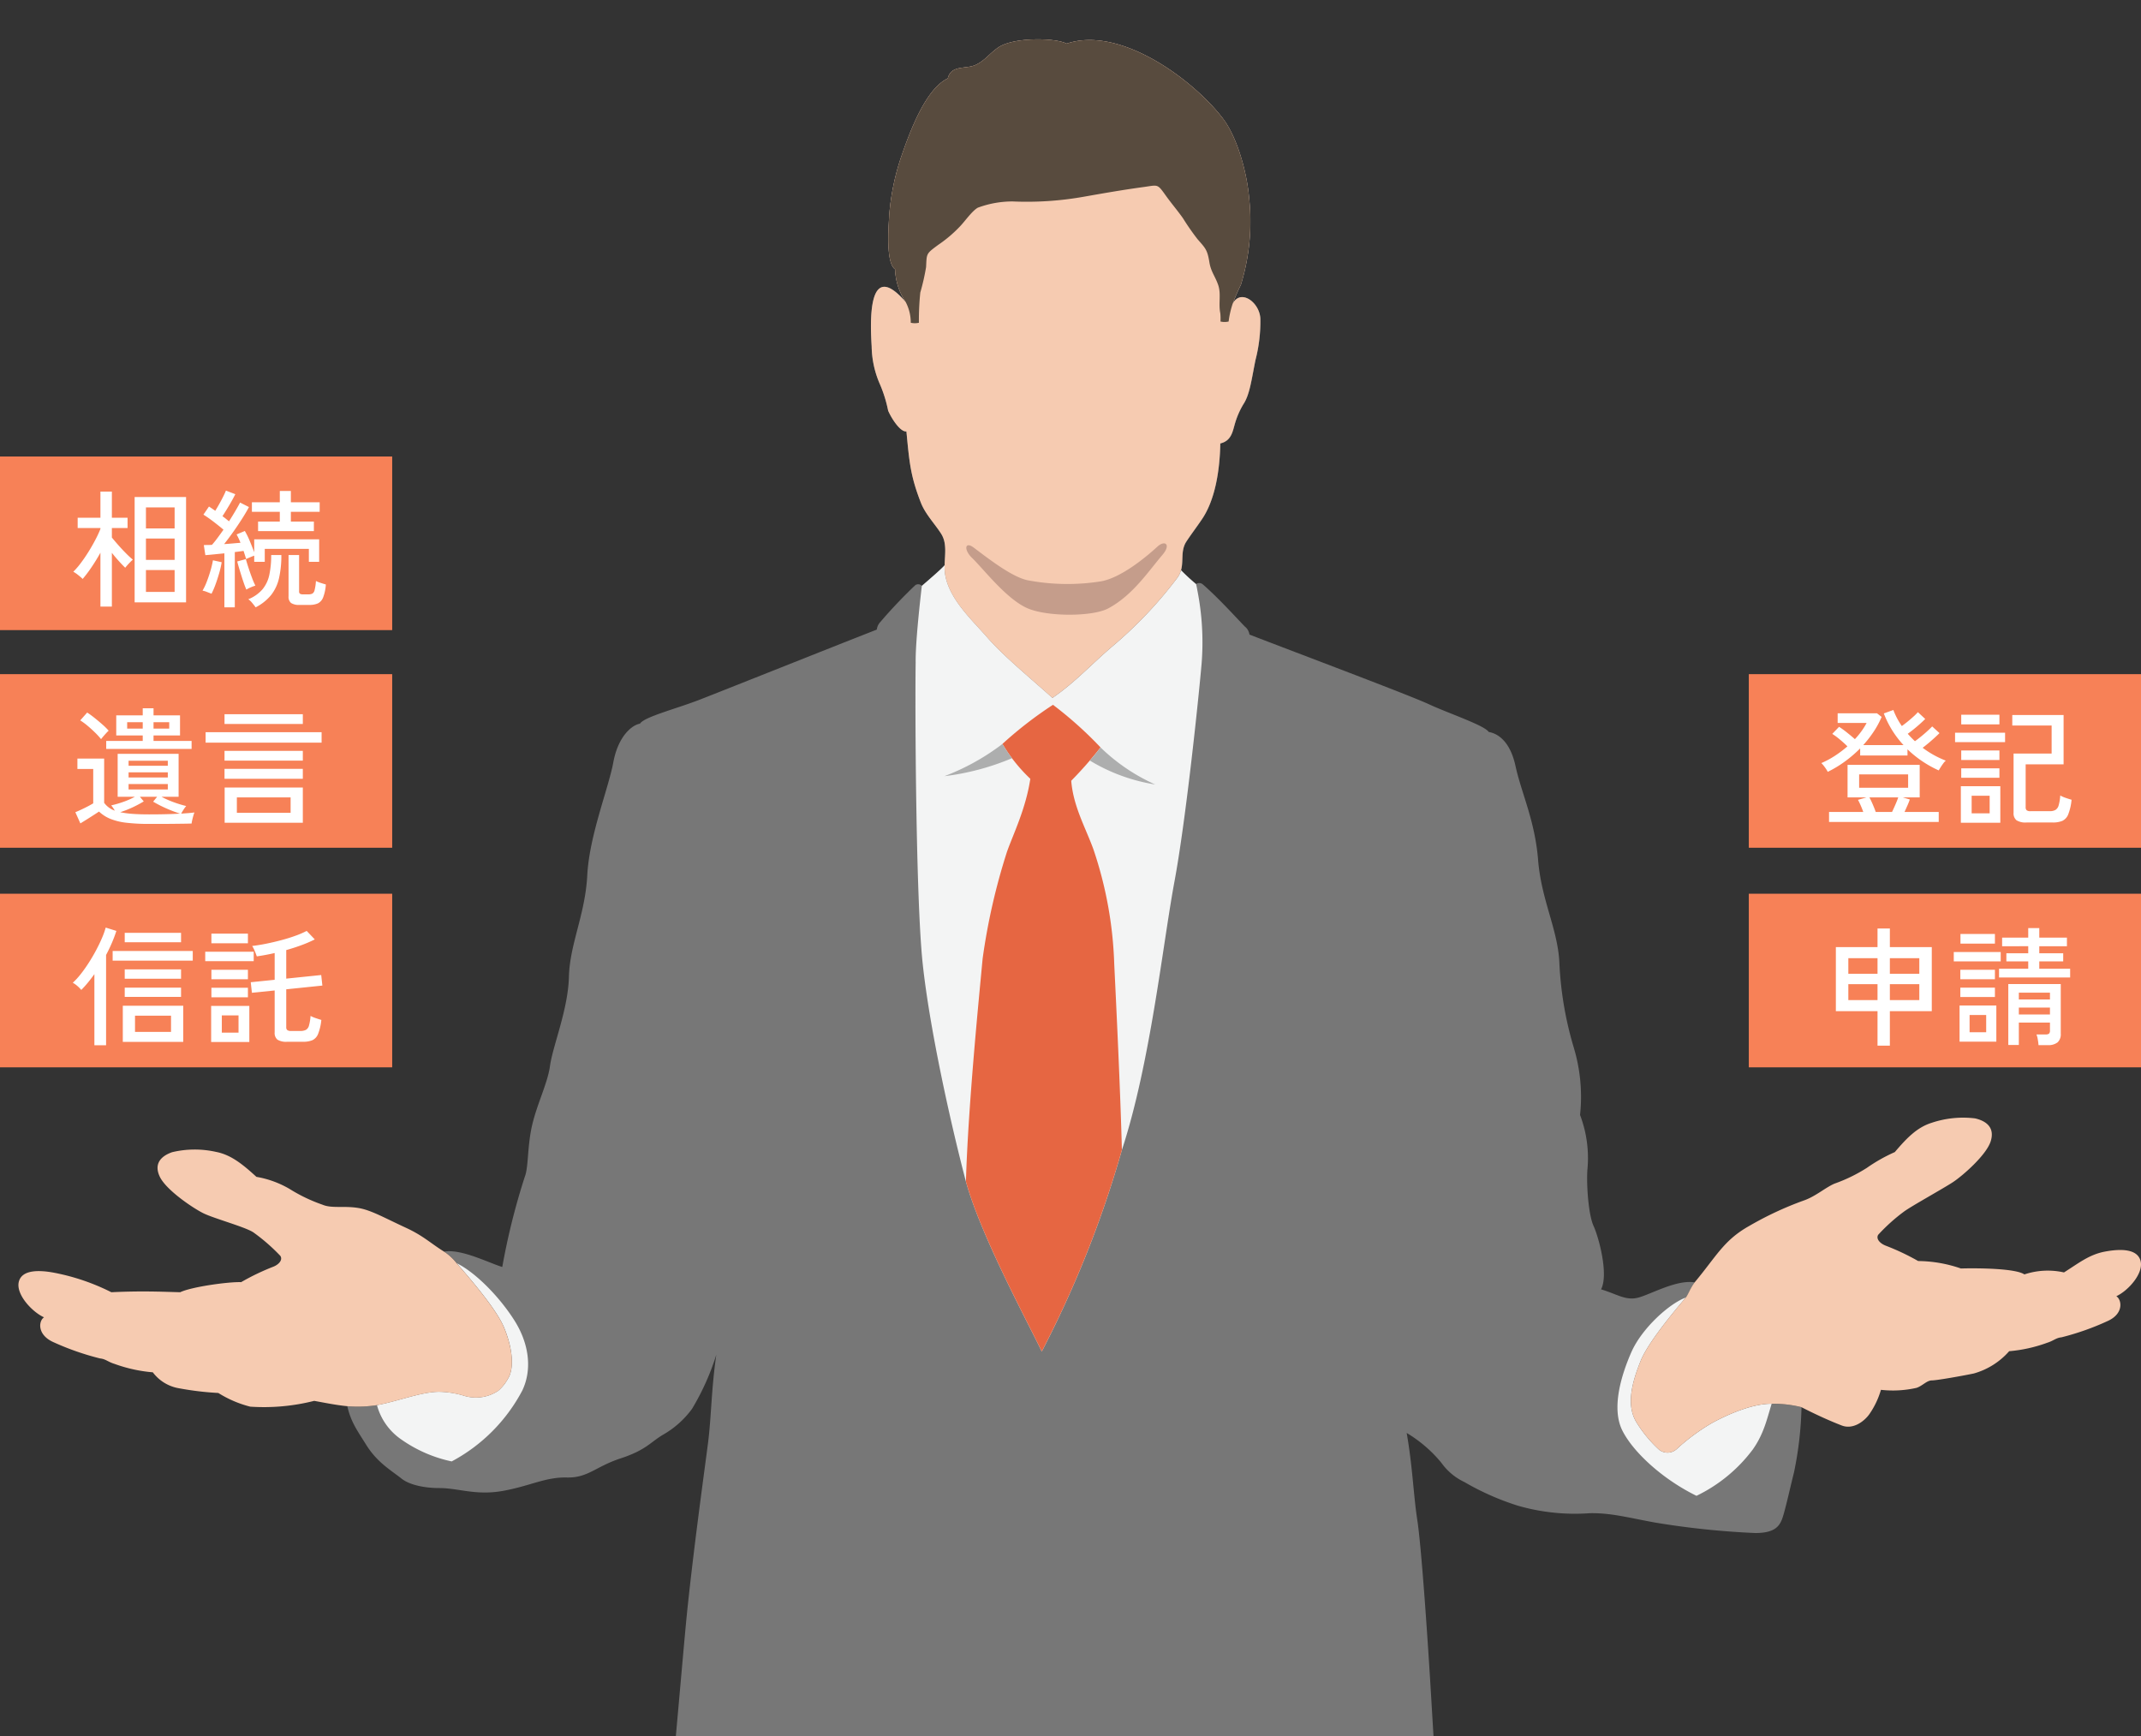
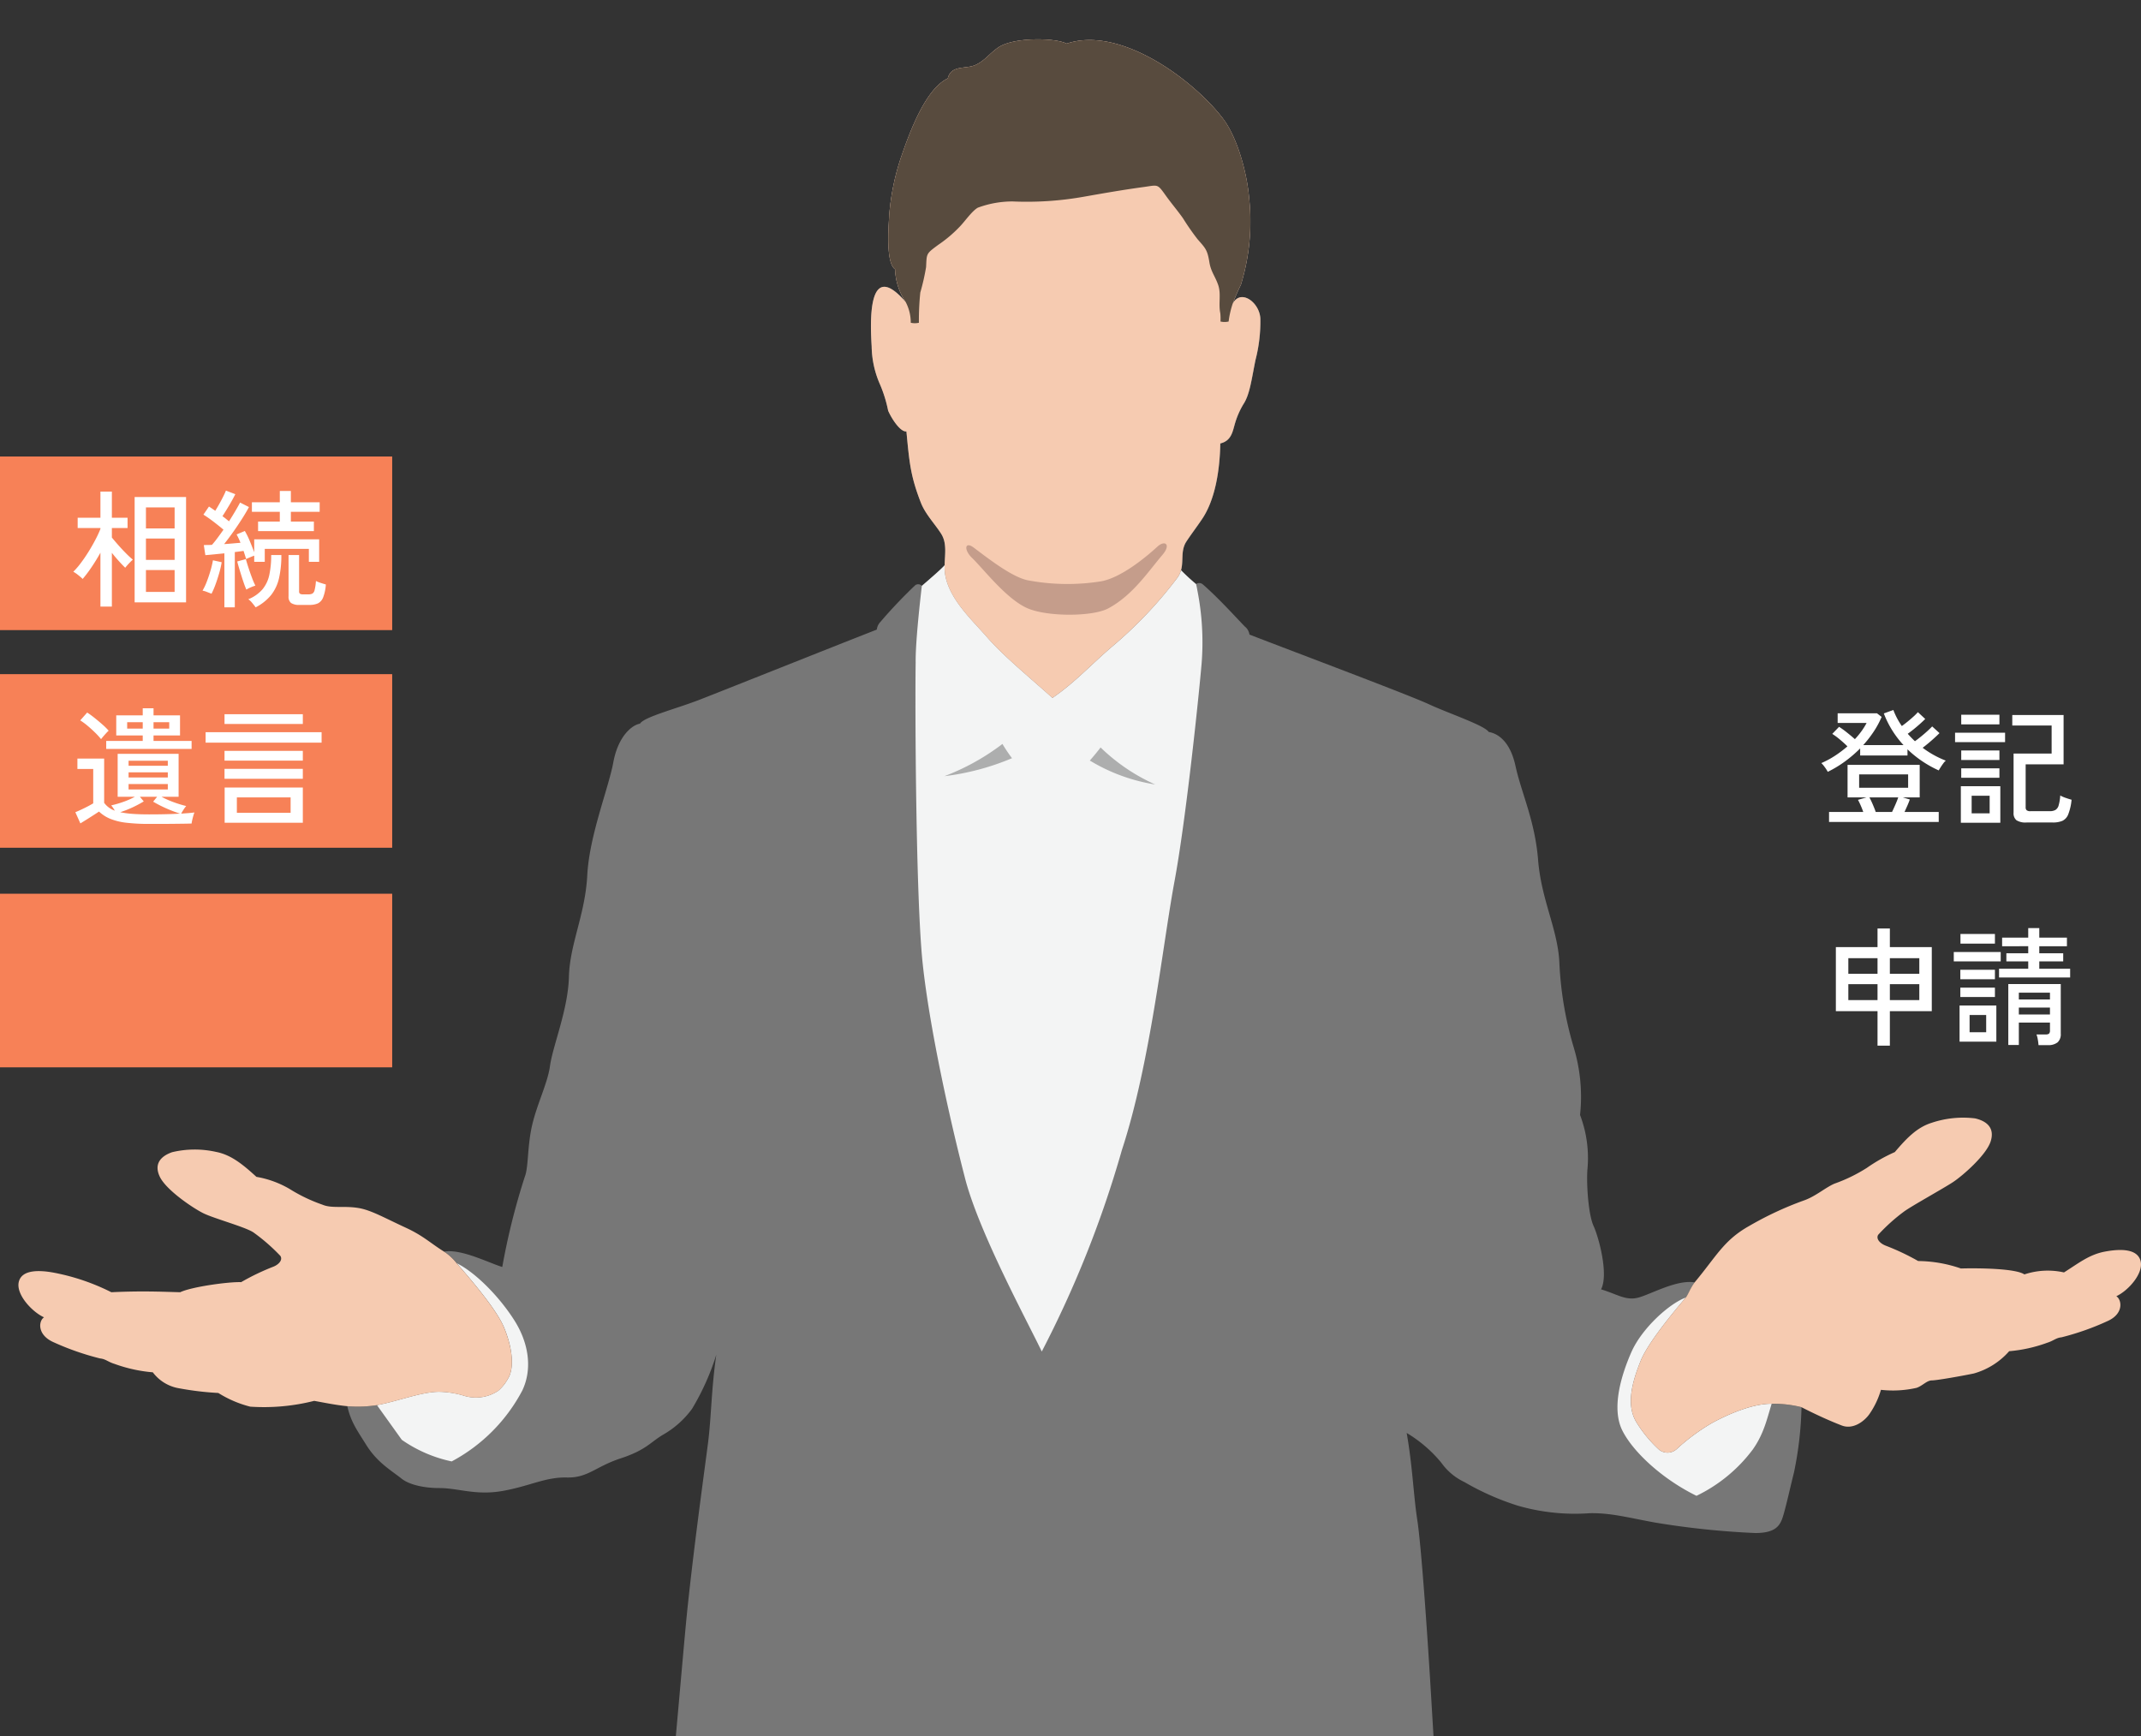
<svg xmlns="http://www.w3.org/2000/svg" width="333" height="270" viewBox="0 0 333 270">
  <rect x="0" y="0" width="333" height="270" fill="#333333" stroke="none" />
  <defs>
    <clipPath id="clip-path">
      <rect id="長方形_161" data-name="長方形 161" width="333" height="270" transform="translate(1227 684)" fill="#fff" stroke="#707070" stroke-width="1" />
    </clipPath>
    <clipPath id="clip-path-2">
      <rect id="長方形_160" data-name="長方形 160" width="330.134" height="586.764" fill="none" />
    </clipPath>
  </defs>
  <g id="グループ_79" data-name="グループ 79" transform="translate(-1227 -684)">
    <rect id="長方形_163" data-name="長方形 163" width="61" height="27" transform="translate(1227 788.848)" fill="#f78157" />
-     <rect id="長方形_166" data-name="長方形 166" width="61" height="27" transform="translate(1499 788.848)" fill="#f78157" />
    <rect id="長方形_164" data-name="長方形 164" width="61" height="27" transform="translate(1227 823)" fill="#f78157" />
-     <rect id="長方形_165" data-name="長方形 165" width="61" height="27" transform="translate(1499 823)" fill="#f78157" />
    <path id="パス_178" data-name="パス 178" d="M12.18,1.14A29.341,29.341,0,0,1,8.66.96,9.658,9.658,0,0,1,6.18.36,5.735,5.735,0,0,1,4.4-.78q-.36.24-.89.58T2.44.48q-.54.34-.94.58L.72-.68q.64-.26,1.43-.65T3.5-2.06V-7.4H1.04V-9.02H5.2v6.88A3.46,3.46,0,0,0,6.86-.92a6.233,6.233,0,0,0-.56-.82,16.294,16.294,0,0,0,1.89-.55,12.039,12.039,0,0,0,1.79-.79H7.3V-9.76h9.48v6.68H14.12A13.712,13.712,0,0,0,16-2.24a17.811,17.811,0,0,0,1.96.6,4.395,4.395,0,0,0-.41.56q-.23.36-.37.62.6-.04,1.11-.08t.95-.1a4.861,4.861,0,0,0-.16.48q-.1.34-.18.69a4.76,4.76,0,0,0-.1.55q-.5.02-1.29.03l-1.71.02q-.92.01-1.86.01ZM5.52-10.52v-1.24H11.2v-.86H7.08v-3.12H11.2v-1.1h1.68v1.1H17v3.12H12.88v.86H18.8v1.24ZM12.18-.34q2.88,0,4.82-.12a20.455,20.455,0,0,1-2.13-.81,18.978,18.978,0,0,1-2.05-1.05l.62-.76H10.76l.6.72a18.3,18.3,0,0,1-1.79.95A16.167,16.167,0,0,1,7.7-.68a14.294,14.294,0,0,0,1.94.26Q10.74-.34,12.18-.34ZM4.72-12.04a10.8,10.8,0,0,0-.93-1.02q-.57-.56-1.18-1.07a9.813,9.813,0,0,0-1.13-.83l1.08-1.22a13.885,13.885,0,0,1,1.14.83q.64.51,1.24,1.04a9.99,9.99,0,0,1,.96.95,4.645,4.645,0,0,0-.37.37q-.25.27-.48.54T4.72-12.04ZM9-4.22h6.1v-.84H9ZM9-6.08h6.1v-.8H9ZM9-7.9h6.1v-.78H9Zm3.88-5.78h2.44v-1H12.88Zm-4.1,0H11.2v-1H8.78ZM23.94.96V-4.52H36.1V.96ZM20.98-11.5v-1.62H39.02v1.62ZM25.84-.58H34.2v-2.4H25.84Zm-1.92-5.3V-7.42H36.1v1.54Zm0-2.82v-1.52H36.1V-8.7Zm0-5.7v-1.52H36.1v1.52Z" transform="translate(1238 811)" fill="#fff" />
    <path id="パス_175" data-name="パス 175" d="M1.48.84V-.72H6.8q-.18-.52-.41-1.04T5.98-2.6L7.3-2.98H4.36V-8.04H15.58v5.06H12.96l1.08.32q-.14.42-.37.94t-.45,1h5.32V.84Zm-.2-7.8a5.475,5.475,0,0,0-.46-.72,4.388,4.388,0,0,0-.54-.64A13.772,13.772,0,0,0,2.42-9.47a18.1,18.1,0,0,0,1.92-1.45q-.52-.52-1.18-1.07a10.468,10.468,0,0,0-1.18-.87l1.06-1.1a13.94,13.94,0,0,1,1.23.89q.69.55,1.23,1.03A12.686,12.686,0,0,0,6.54-13.3a10.123,10.123,0,0,0,.78-1.26H2.82v-1.5H8.94l.72.56a13.988,13.988,0,0,1-1.23,2.28,18.088,18.088,0,0,1-1.63,2.1h6.26A15.192,15.192,0,0,1,10-16.04l1.48-.54a11.576,11.576,0,0,0,1.32,2.5q.42-.3.9-.69t.92-.79a8.068,8.068,0,0,0,.68-.68l1.14,1.06q-.34.34-.82.77t-.99.84q-.51.41-.91.69.26.3.54.59t.58.57q.42-.3.95-.73t1-.86q.47-.43.73-.71l1.14,1.04q-.32.32-.78.74t-.95.83q-.49.41-.89.71a14.624,14.624,0,0,0,1.72,1.12,15.126,15.126,0,0,0,1.88.88,2.242,2.242,0,0,0-.4.44q-.22.3-.41.6t-.29.48a17.305,17.305,0,0,1-4.86-3.28v.96H6.32v-1.1A20.342,20.342,0,0,1,3.95-8.57,17.319,17.319,0,0,1,1.28-6.96ZM6.16-4.48h7.62V-6.56H6.16ZM8.74-.72h2.54q.24-.5.52-1.14t.44-1.12H7.76q.24.44.52,1.09T8.74-.72ZM32.2.92A2.634,2.634,0,0,1,30.63.57,1.394,1.394,0,0,1,30.18-.6V-9.8H36.1v-4.36H29.98V-15.8h7.98v7.68h-5.9v6.68a.611.611,0,0,0,.15.45.888.888,0,0,0,.61.15H35.8a1.782,1.782,0,0,0,.89-.19,1.2,1.2,0,0,0,.5-.71,7.056,7.056,0,0,0,.25-1.54,4.749,4.749,0,0,0,.84.37q.54.19.92.29a8.265,8.265,0,0,1-.52,2.28A1.846,1.846,0,0,1,37.76.67a3.825,3.825,0,0,1-1.5.25ZM21.98.96V-4.72h6.14V.96Zm-.9-12.54v-1.46h7.78v1.46Zm.96-2.76v-1.5h5.94v1.5Zm0,5.54v-1.48h5.94V-8.8Zm0,2.76V-7.5h5.94v1.46ZM23.66-.5h2.8V-3.24h-2.8Z" transform="translate(1510 811)" fill="#fff" />
-     <path id="パス_179" data-name="パス 179" d="M8.1.94V-4.68h9.4V.94Zm-4.42.52V-9.6q-.5.7-1.01,1.32T1.64-7.14a4.609,4.609,0,0,0-.6-.61,3.915,3.915,0,0,0-.72-.51A10.945,10.945,0,0,0,1.56-9.61q.64-.81,1.26-1.78t1.15-1.97q.53-1,.91-1.9a12.149,12.149,0,0,0,.56-1.58l1.66.52q-.28.88-.69,1.84t-.91,1.9V1.46ZM6.52-11.7v-1.5H18.98v1.5ZM10-.62h5.6V-3.14H10ZM8.4-8.88v-1.46h8.76v1.46Zm0-5.68v-1.46h8.76v1.46Zm0,8.5V-7.5h8.76v1.44ZM33.66.92A2.565,2.565,0,0,1,32.15.59a1.339,1.339,0,0,1-.43-1.13V-7.06l-3.54.36L28-8.34l3.72-.38v-4.16q-.7.16-1.4.29t-1.38.23q-.1-.32-.32-.84a4.543,4.543,0,0,0-.4-.78q1.04-.12,2.22-.36t2.34-.55q1.16-.31,2.18-.68a13.975,13.975,0,0,0,1.74-.75L37.96-15a19.231,19.231,0,0,1-2.01.87q-1.15.43-2.43.79V-8.9l5.44-.56.18,1.64-5.62.58v5.9a.555.555,0,0,0,.16.44.94.94,0,0,0,.6.14H35.7a1.894,1.894,0,0,0,.88-.17,1.089,1.089,0,0,0,.48-.68A7.263,7.263,0,0,0,37.3-3.1a4.929,4.929,0,0,0,.8.34q.52.18.88.28a7.969,7.969,0,0,1-.51,2.19,1.783,1.783,0,0,1-.89.97,3.687,3.687,0,0,1-1.44.24ZM21.84.96V-4.66h5.94V.96Zm-.92-12.58v-1.46h7.54v1.46Zm.96-2.78v-1.5h5.68v1.5Zm0,8.4V-7.48h5.68V-6Zm0-2.8v-1.48h5.68V-8.8ZM23.5-.5h2.6V-3.18H23.5Z" transform="translate(1238 845.104)" fill="#fff" />
    <path id="パス_176" data-name="パス 176" d="M9.02,1.52V-3.84H2.54V-13.8H9.02v-2.9h1.92v2.9h6.52v9.96H10.94V1.52Zm1.92-7.08h4.58V-8.04H10.94Zm-6.46,0H9.02V-8.04H4.48Zm6.46-4.1h4.58v-2.42H10.94Zm-6.46,0H9.02v-2.42H4.48ZM34.06,1.44a7.977,7.977,0,0,0-.11-.86,3.744,3.744,0,0,0-.21-.8h1.42a.816.816,0,0,0,.54-.13.7.7,0,0,0,.14-.51v-1.2H31V1.42H29.36V-8.06h8.16V-.34a1.706,1.706,0,0,1-.49,1.35,2.315,2.315,0,0,1-1.55.43ZM27.92-9.08v-1.36h4.54v-1.14h-3.4v-1.26h3.4v-1.1H28.4v-1.34h4.06v-1.48h1.72v1.48h4.3v1.34h-4.3v1.1H37.9v1.26H34.18v1.14h4.8v1.36ZM21.78.9V-4.72H27.5V.9Zm-.9-12.48v-1.46h7.3v1.46Zm1.04-2.76v-1.5h5.36v1.5ZM21.9-8.8v-1.48h5.38V-8.8Zm0,2.76V-7.5h5.38v1.46ZM23.34-.56h2.58V-3.24H23.34ZM31-3.32h4.84V-4.4H31Zm0-2.34h4.84V-6.72H31Z" transform="translate(1510 845.104)" fill="#fff" />
    <g id="マスクグループ_1" data-name="マスクグループ 1" clip-path="url(#clip-path)">
      <g id="グループ_76" data-name="グループ 76" transform="translate(1191.805 684)">
        <g id="グループ_75" data-name="グループ 75" transform="translate(38.061 6.118)" clip-path="url(#clip-path-2)">
          <path id="パス_144" data-name="パス 144" d="M28.191,212.422a19.493,19.493,0,0,1-4.617.161c.575,2.463,1.491,3.691,2.938,6.006,1.734,2.775,3.832,3.929,5.544,5.292.924.733,2.951,1.436,5.873,1.436s5.646,1.2,9.866.438,6.6-2.159,9.911-2.081,4.418-1.671,8.4-2.979,4.637-2.541,6.622-3.7a14.41,14.41,0,0,0,4.467-4,38.637,38.637,0,0,0,3.777-8.423c-.77,5.236-.783,9.707-1.269,13.561s-2.567,18.692-3.534,29.118c-1.13,12.259-4.3,49.669-5.665,57.524-.59,3.419-.644,13.669-.816,15.279s-1.206,3.6,3.346,3.916c.089,6.372.174,21.328.525,32.11s-.974,33.31-.013,42.483.542,23.628-.508,32.355-1.081,38.97-.881,52.323c.15,10.888.922,21.363-.2,29.788-.877,6.663-.768,16.2-.119,20.128.783,4.73,1.61,7.42,1.684,9.66s.325,5.029,1,5.546a8.993,8.993,0,0,0,3.925,1.148c-2.9,2.137-10.632,5.648-13.867,8.9S52.4,567.215,48.532,569.053s-7.492,6.212-7.794,8.839c-1.794.647-1.883,3.788-.167,5.166a15.916,15.916,0,0,0,4.7,2.25c5.93,1.79,17.507,1.857,24.453.6A48.183,48.183,0,0,0,86.5,578.9c1.313-.92,3.528,2.17,5.114,1.853,0,0,10.554-1.655,13.151-2.712,2.9-1.18,4.266-2.636,4.35-4.255.091-1.864.26-5.058-.61-6.086a17.717,17.717,0,0,0,2.374-9.258,21.036,21.036,0,0,0-1.818-9.469c2.63-1.044,3.163-2.929,3.513-5.136.378-2.359.015-13.73,1.354-20.617s2.771-18.56.937-27.041-.462-15.987,1.12-22.188,1.855-23.246,2.486-31.051.206-15,2.183-29.465,2.938-25.917,5.294-42.44,3.814-30.847,6.331-41.594c1.9,7.284,6.093,34.689,6.509,41.737a217.48,217.48,0,0,0,3.838,29.992c1.71,9.33,1.805,22.572,2.638,33.5s2.217,38.8,1.423,46.31,2.866,27.228,3.608,32.233,2.454,17.51,2.517,21.378a34.14,34.14,0,0,1-1.3,9.861c-.933,3.758-.208,6.678,1.955,7.193-1.4,2.467-2.341,11.068-.523,15.21-.577,1.2-.362,3.168-.3,4.17.178,3.129,2.024,4.066,3.344,4.439,3.78,1.068,10.193,2.391,14.793,3.155,1.3-2.174,2.968-2.825,4.337-1.968,5.29,3.335,14.5,5.791,20.628,6.663,6.509.931,18.846,1.376,25.065.525,6.366-.872,7.722-1.595,7.722-5.032a3.044,3.044,0,0,0-1.475-2.664c-.6-4.619-5.034-7.169-8.675-8.937-4.394-2.131-10.619-4.543-13.734-6.7-3.387-2.345-11.428-7.316-15.294-9.772,1.842-.579,2.641-.571,2.836-2.387s.48-12.864.165-18.553-.816-33.537-1.254-40.359-.974-12.977-1.059-18.781-.751-17.659-.521-24.832.3-21.847.163-31.407-.944-30.728-.434-41.995.558-35.4,1.028-49.394c4.756,0,4.7-.508,5.021-5.758.243-3.921-2.727-52.347-3.122-59.075-.618-10.482-1.58-24.038-2.178-27.892s-.731-8.319-1.655-13.556a20.766,20.766,0,0,1,5.385,4.624,9.2,9.2,0,0,0,3.58,3.005,41.04,41.04,0,0,0,8.379,3.7,32.1,32.1,0,0,0,11.107,1.156c3.311-.076,6.014.7,10.263,1.465a129.017,129.017,0,0,0,15.511,1.616c2.927,0,3.686-1,4.127-2.079s1.245-4.778,1.9-7.392a55.583,55.583,0,0,0,1.161-10.094,17.72,17.72,0,0,0-4.63-.532c-2.951-.033-6.813,1.642-9.312,3.014a31.664,31.664,0,0,0-5.448,4.029,2.126,2.126,0,0,1-2.74.115,20.022,20.022,0,0,1-3.554-4.313c-1.686-2.792-.529-6.481.653-9.458.924-2.335,3.767-6.049,7.039-9.9.369-.453.683-1.419,1.386-2.369-2.708-.462-6.548,1.692-8.594,2.311s-3.291-.412-5.98-1.235c1.2-2.259-.321-8.008-1.165-9.857s-1.126-6.78-.95-8.833a18.8,18.8,0,0,0-1.15-8.423,26.556,26.556,0,0,0-.976-10.48,54.434,54.434,0,0,1-2.248-13.348c-.278-5.136-2.808-9.653-3.3-15.817s-2.619-10.478-3.506-14.589-2.949-5.134-4.181-5.34c-.631-1.024-6.208-2.875-9.306-4.313s-20.456-7.954-27.9-10.831a1.944,1.944,0,0,0-.727-1.254c-1.48-1.536-4.209-4.55-6.559-6.579a.857.857,0,0,0-1.02-.026,31.47,31.47,0,0,1-2.328-2.144c.414-1.5-.089-3.042.827-4.452.816-1.241,1.512-2.126,2.434-3.489,2-2.949,2.764-7.416,2.847-11.777,1.816-.43,1.929-2,2.324-3.25a12.615,12.615,0,0,1,1.261-2.838c.985-1.48,1.252-3.73,1.881-6.865a23.942,23.942,0,0,0,.762-6.442c-.091-2.513-3.064-4.745-4.313-2.309a31.012,31.012,0,0,1,1.28-2.959,33.542,33.542,0,0,0,1.28-13.567c-.306-3.671-1.773-9.321-4.1-12.341C155.142,6.283,143.779-2.155,135.458.67c-1.673-.907-8.234-1.059-10.638.6-1.354.931-2.085,2.042-3.491,2.7-1.534.72-3.823-.05-4.352,2.107-3.58,1.682-6.108,8.835-7.392,12.615a37.385,37.385,0,0,0-1.723,8.7c-.085,1.749-.562,7.336.916,8.366a9.688,9.688,0,0,0,1.638,5.079c-6-6.952-5.492,3.383-5.279,6.928a15.138,15.138,0,0,0,1.2,5.678,20.446,20.446,0,0,1,1.363,4.316c.621,1.408,1.987,3.376,2.842,3.207.451,4.7.605,6.9,2.259,11.12.7,1.781,2.194,3.307,3.163,4.841.894,1.428.56,3.155.521,4.86-.447.529-1.866,1.764-3.539,3.207a.8.8,0,0,0-1.02-.108A75.969,75.969,0,0,0,106.5,90.6a2.07,2.07,0,0,0-.568,1.2c-7.349,2.877-24.609,9.77-27.768,10.987-3.472,1.334-8.455,2.617-9.063,3.643-1.228.208-3.385,1.9-4.149,6.01S61.221,123.836,60.9,130s-2.723,10.679-2.855,15.813-2.519,10.708-2.953,13.921c-.351,2.58-2.055,5.969-2.792,9.247s-.529,6.427-1.12,7.93a106.449,106.449,0,0,0-3.5,14.021c-2.059-.616-6.359-2.853-9.043-2.391a8.166,8.166,0,0,1,1.955,1.805c3.385,3.858,6.331,7.566,7.331,9.9,1.265,2.977,1.757,6.325.629,8.1a6.7,6.7,0,0,1-1.478,1.831,6.246,6.246,0,0,1-5.216.822,14.079,14.079,0,0,0-3.988-.653c-2.766,0-6.37,1.467-9.675,2.076" transform="translate(27.575 0)" fill="#777" />
          <path id="パス_145" data-name="パス 145" d="M138.606,106.706c-2.949-.035-6.813,1.642-9.312,3.014a31.858,31.858,0,0,0-5.448,4.027,2.123,2.123,0,0,1-2.738.117,20.03,20.03,0,0,1-3.556-4.313c-1.684-2.792-.527-6.483.655-9.46.922-2.332,3.764-6.047,7.039-9.9-2.615.961-6.848,4.817-8.464,8.5s-3.107,8.757-1.4,12.17,6.333,7.62,11.536,10.161a23.854,23.854,0,0,0,8.742-7.186c1.695-2.382,2.2-4.674,2.946-7.128" transform="translate(134.08 105.5)" fill="#f3f4f4" />
-           <path id="パス_146" data-name="パス 146" d="M25.7,109.8c3.3-.61,6.908-2.076,9.675-2.076a14.079,14.079,0,0,1,3.988.653,6.246,6.246,0,0,0,5.216-.822,6.7,6.7,0,0,0,1.478-1.831c1.128-1.773.636-5.121-.629-8.1-1-2.335-3.947-6.043-7.331-9.9,2.79,1.356,6.544,5.055,8.985,8.907,2.172,3.43,2.847,7.446,1.241,10.862a26.491,26.491,0,0,1-11,11.061,21.174,21.174,0,0,1-7.763-3.363A9.455,9.455,0,0,1,25.7,109.8" transform="translate(30.064 102.619)" fill="#f3f4f4" />
+           <path id="パス_146" data-name="パス 146" d="M25.7,109.8c3.3-.61,6.908-2.076,9.675-2.076a14.079,14.079,0,0,1,3.988.653,6.246,6.246,0,0,0,5.216-.822,6.7,6.7,0,0,0,1.478-1.831c1.128-1.773.636-5.121-.629-8.1-1-2.335-3.947-6.043-7.331-9.9,2.79,1.356,6.544,5.055,8.985,8.907,2.172,3.43,2.847,7.446,1.241,10.862a26.491,26.491,0,0,1-11,11.061,21.174,21.174,0,0,1-7.763-3.363" transform="translate(30.064 102.619)" fill="#f3f4f4" />
          <path id="パス_147" data-name="パス 147" d="M83.947,159.982c-2.267-4.721-9.445-17.944-11.795-26.421-2.482-9.469-5.678-24.008-6.735-34-1.07-10.165-1.191-40.057-1.083-46.734-.043-2.838.59-8.737.959-11.916,1.677-1.445,3.1-2.69,3.552-3.22a7.523,7.523,0,0,0,.119,1.682c.74,3.738,4.142,6.835,6.453,9.486C78,51.836,82.129,55.2,85.612,58.332c3.419-2.317,6.119-5.29,9.289-7.987a65.328,65.328,0,0,0,10.191-10.764,3.669,3.669,0,0,0,.512-1.111,31.453,31.453,0,0,0,2.352,2.17c.061.3.126.542.178.892a41.71,41.71,0,0,1,.679,11.406c-.44,5.129-2.419,24.24-4.235,34s-3.741,28.237-8.165,41.7a167.045,167.045,0,0,1-12.465,31.352" transform="translate(75.217 44.094)" fill="#f3f4f4" />
-           <path id="パス_148" data-name="パス 148" d="M92.181,116.924a167.043,167.043,0,0,1-12.465,31.352c-2.267-4.721-9.445-17.941-11.795-26.421.341-12.016,2.152-29.81,2.593-34.642a97.98,97.98,0,0,1,3.8-16.681c.987-2.775,2.914-6.644,3.623-11.324A24.8,24.8,0,0,1,73.6,53.78,61.068,61.068,0,0,1,81.46,47.7a60.2,60.2,0,0,1,7.4,6.629A61.568,61.568,0,0,1,84.3,59.511c.315,3.971,2.2,7.245,3.433,10.616a61.477,61.477,0,0,1,3.255,17.9c.293,5.965.959,19.753,1.191,28.9" transform="translate(79.449 55.799)" fill="#e66642" />
          <path id="パス_149" data-name="パス 149" d="M181.769,172.642c-13,.757-35.965.937-47.267.486-4.064-.165-5.722-2.3-6.509-5.561-1.987-8.228-4.157-30.508-4.611-39.007-.18,8.136-1.987,32.86-3.255,39.55-.514,2.719-2.452,4.9-6.238,5.29-12.385,1.265-37.517,1.447-49.352.189.089,6.373.174,21.331.525,32.11s-.974,33.31-.013,42.483.542,23.628-.508,32.355-1.081,38.97-.883,52.325c.152,10.885.924,21.361-.193,29.786-.879,6.665-.768,16.2-.119,20.131.783,4.728,1.61,7.418,1.682,9.66s.328,5.027,1,5.544a8.982,8.982,0,0,0,3.927,1.15c-2.9,2.135-10.634,5.646-13.867,8.9S43.9,416.836,40.034,418.673s-7.492,6.214-7.794,8.842c-1.794.647-1.883,3.788-.167,5.166a16,16,0,0,0,4.7,2.25c5.93,1.788,17.507,1.855,24.451.6a48.184,48.184,0,0,0,16.77-7c1.311-.92,3.528,2.17,5.112,1.851,0,0,10.556-1.655,13.153-2.712,2.9-1.18,4.266-2.636,4.35-4.255.091-1.862.26-5.058-.612-6.086a17.715,17.715,0,0,0,2.376-9.258,20.988,20.988,0,0,0-1.82-9.466c2.632-1.046,3.163-2.931,3.513-5.138.378-2.356.015-13.73,1.354-20.617s2.773-18.558.94-27.039-.464-15.989,1.12-22.19,1.853-23.246,2.486-31.051.206-15,2.183-29.465,2.938-25.917,5.294-42.44,3.812-30.847,6.329-41.594c1.9,7.284,6.095,34.69,6.509,41.737a217.772,217.772,0,0,0,3.84,29.994c1.71,9.328,1.805,22.572,2.638,33.494s2.215,38.8,1.423,46.313,2.864,27.228,3.608,32.231,2.454,17.51,2.515,21.38a34.085,34.085,0,0,1-1.3,9.861c-.933,3.756-.208,6.678,1.955,7.19-1.4,2.469-2.341,11.07-.523,15.21-.579,1.2-.362,3.17-.306,4.172.178,3.127,2.027,4.066,3.344,4.439,3.78,1.067,10.2,2.389,14.8,3.155,1.3-2.174,2.968-2.827,4.337-1.97,5.29,3.337,14.5,5.791,20.628,6.665,6.509.929,18.846,1.376,25.065.523,6.366-.87,7.722-1.593,7.722-5.029a3.05,3.05,0,0,0-1.475-2.667c-.6-4.619-5.034-7.169-8.675-8.937-4.394-2.129-10.619-4.543-13.734-6.7-3.387-2.346-11.43-7.316-15.294-9.772,1.842-.577,2.641-.568,2.836-2.385s.479-12.866.165-18.553-.816-33.537-1.254-40.361-.974-12.975-1.059-18.781-.751-17.659-.523-24.83.3-21.849.165-31.409-.944-30.728-.436-41.993.56-35.4,1.031-49.4" transform="translate(36.073 150.379)" fill="#3e3d3b" />
          <path id="パス_150" data-name="パス 150" d="M100.558,253.016c-3.485,1.358-8.729,2.172-13.973,2.352a76.772,76.772,0,0,1-16.629-1.818c-2.9,2.135-10.634,5.648-13.865,8.9s-12.189,8.8-16.06,10.645-7.49,6.212-7.789,8.839c-1.794.647-1.883,3.788-.167,5.166a15.963,15.963,0,0,0,4.7,2.25c5.93,1.788,17.51,1.857,24.453.6a48.15,48.15,0,0,0,16.768-7c1.311-.92,3.53,2.17,5.114,1.851,0,0,10.551-1.653,13.153-2.712,2.9-1.178,4.261-2.634,4.346-4.253.091-1.864.265-5.06-.61-6.086a17.745,17.745,0,0,0,2.376-9.26,21.062,21.062,0,0,0-1.818-9.466" transform="translate(36.074 295.958)" fill="#000021" />
          <path id="パス_151" data-name="パス 151" d="M120.144,253.825c-3.945.959-12.081,3.671-19.946,3.76-6.6.076-12.294-1.807-15.937-2.845-1.4,2.469-2.341,11.068-.523,15.21-.579,1.2-.362,3.17-.306,4.172.178,3.127,2.027,4.066,3.344,4.437,3.78,1.07,10.193,2.391,14.793,3.157,1.3-2.174,2.97-2.827,4.339-1.97,5.29,3.335,14.5,5.791,20.625,6.665,6.509.929,18.848,1.373,25.067.523,6.366-.872,7.722-1.595,7.722-5.032a3.044,3.044,0,0,0-1.475-2.664c-.6-4.619-5.034-7.169-8.675-8.937-4.394-2.131-10.621-4.543-13.734-6.7-3.389-2.345-11.43-7.316-15.294-9.772" transform="translate(96.774 296.905)" fill="#000021" />
          <path id="パス_152" data-name="パス 152" d="M109.336,82.564c.414-1.5-.089-3.042.827-4.454.816-1.239,1.512-2.124,2.434-3.487,2-2.951,2.764-7.416,2.847-11.777,1.816-.43,1.929-2,2.326-3.25a12.626,12.626,0,0,1,1.258-2.84c.985-1.478,1.252-3.728,1.881-6.865a24,24,0,0,0,.764-6.44c-.091-2.515-3.066-4.747-4.316-2.311a31.752,31.752,0,0,1,1.28-2.957,33.546,33.546,0,0,0,1.28-13.567c-.306-3.671-1.77-9.321-4.1-12.344C111.23,6.283,99.867-2.157,91.546.67c-1.673-.907-8.234-1.059-10.638.6-1.354.933-2.085,2.044-3.491,2.7-1.534.72-3.823-.048-4.352,2.107-3.58,1.682-6.106,8.835-7.392,12.617a37.343,37.343,0,0,0-1.723,8.7c-.085,1.751-.562,7.336.916,8.369A9.694,9.694,0,0,0,66.5,40.84c-6-6.954-5.489,3.38-5.279,6.928a15.147,15.147,0,0,0,1.2,5.678,20.6,20.6,0,0,1,1.365,4.313c.618,1.41,1.985,3.378,2.84,3.209.451,4.7.608,6.9,2.259,11.12.7,1.779,2.194,3.3,3.163,4.838.894,1.43.56,3.155.523,4.862a7.653,7.653,0,0,0,.117,1.682c.742,3.738,4.142,6.835,6.455,9.486,2.58,2.973,6.711,6.333,10.191,9.469,3.419-2.317,6.119-5.29,9.289-7.987a65.247,65.247,0,0,0,10.193-10.764,3.722,3.722,0,0,0,.512-1.111" transform="translate(71.486 0)" fill="#f6cbb1" />
          <path id="パス_153" data-name="パス 153" d="M114.368,12.274C109.777,6.283,98.412-2.155,90.091.67c-1.671-.907-8.232-1.059-10.636.6-1.354.933-2.085,2.042-3.491,2.7-1.534.72-3.823-.05-4.352,2.107-3.58,1.682-6.108,8.835-7.392,12.615a37.384,37.384,0,0,0-1.723,8.7c-.085,1.749-.562,7.336.916,8.366a9.681,9.681,0,0,0,1.638,5.079,6.888,6.888,0,0,1,.8,3.244,2.829,2.829,0,0,0,1.265,0,42.693,42.693,0,0,1,.217-4.7,34.434,34.434,0,0,0,.9-3.96c.108-2.146-.02-2.042,1.881-3.452A20.334,20.334,0,0,0,73.5,29.1c.777-.807,1.886-2.415,2.779-2.916a15.535,15.535,0,0,1,5.424-.972,50.644,50.644,0,0,0,11.133-.746c3.179-.562,6.1-1.07,9.256-1.5,2.239-.308,2.089-.534,3.4,1.3.855,1.2,1.825,2.33,2.69,3.55a38.485,38.485,0,0,0,2.261,3.252c1.237,1.421,1.538,1.638,1.853,3.593.236,1.482.9,2.181,1.369,3.541.482,1.386.02,2.914.33,4.394a8.836,8.836,0,0,1,.028,1.291,2.777,2.777,0,0,0,1.267,0,14.143,14.143,0,0,1,.621-2.751,30.7,30.7,0,0,1,1.28-2.957,33.55,33.55,0,0,0,1.28-13.567c-.306-3.673-1.773-9.321-4.1-12.344" transform="translate(72.939 0)" fill="#584b3e" />
          <path id="パス_154" data-name="パス 154" d="M142.117,122.342a17.82,17.82,0,0,0-4.632-.529c-2.949-.035-6.811,1.642-9.312,3.014a31.743,31.743,0,0,0-5.448,4.027,2.123,2.123,0,0,1-2.738.117,20.054,20.054,0,0,1-3.556-4.316c-1.684-2.792-.527-6.481.655-9.458.924-2.332,3.764-6.047,7.039-9.9.369-.453.681-1.421,1.386-2.369,3.428-4.109,4.522-6.55,8.5-8.781a51.835,51.835,0,0,1,8.416-3.929c1.84-.618,3.406-2.029,4.834-2.643a24.75,24.75,0,0,0,5.025-2.447,25.824,25.824,0,0,1,4.355-2.46c1.894-2.233,3.491-3.851,5.713-4.548a15.37,15.37,0,0,1,6.774-.692c1.695.388,3.1,1.389,2.432,3.545s-4.381,5.394-5.912,6.394-6.414,3.7-7.564,4.543a28.327,28.327,0,0,0-4.029,3.623c-.373.616.263,1.343,1.183,1.695a36.941,36.941,0,0,1,5.038,2.385,20.783,20.783,0,0,1,6.644,1.159c2.849-.08,8.544,0,9.874.922a11.507,11.507,0,0,1,6.158-.31c2.211-1.382,3.888-2.771,6.349-3.235s5.079-.462,5.568,1.465-1.935,4.624-3.775,5.47c.857.54,1.2,2.7-1.334,3.853a40.85,40.85,0,0,1-7.2,2.541c-.844.078-1.226.536-2.222.848a22.718,22.718,0,0,1-5.91,1.311,11.44,11.44,0,0,1-5.5,3.465c-1.846.384-5.763,1.078-6.533,1.078s-1.452.848-2.369,1.156a16.621,16.621,0,0,1-5.541.308,13.04,13.04,0,0,1-1.794,3.773c-.759,1.081-2.508,2.463-4.3,1.775s-4.027-1.7-6.277-2.851" transform="translate(135.202 90.395)" fill="#f6cbb1" />
          <path id="パス_155" data-name="パス 155" d="M55.766,119.331a19.493,19.493,0,0,1-4.617.161c-1.773-.161-3.938-.618-5.151-.827a31.852,31.852,0,0,1-9.946.9,17.353,17.353,0,0,1-4.962-2.128,47.533,47.533,0,0,1-6.075-.723,6.41,6.41,0,0,1-4.112-2.491,22.9,22.9,0,0,1-5.952-1.308c-1.011-.306-1.4-.77-2.252-.848a41.808,41.808,0,0,1-7.275-2.541c-2.558-1.156-2.283-3.315-1.443-3.853C2.12,104.827-.379,102.13.048,100.2s3.057-1.927,5.528-1.46a33.876,33.876,0,0,1,8.876,3.029c4.771-.23,7.857-.074,10.708,0,1.76-.844,7.553-1.645,9.482-1.569a36.406,36.406,0,0,1,4.971-2.389c.907-.349,1.525-1.078,1.13-1.69A29.2,29.2,0,0,0,36.6,92.5c-1.165-.846-6.216-2.2-7.874-3.033s-5.8-3.634-6.757-5.7.306-3.213,1.942-3.78a15.186,15.186,0,0,1,6.806-.048c2.3.44,4.109,1.877,6.3,3.886a15.293,15.293,0,0,1,5.192,1.9,25.128,25.128,0,0,0,5.09,2.432c1.452.618,3.389.13,5.633.521,1.927.325,4.02,1.536,7.364,3.077,2.677,1.237,3.8,2.389,5.906,3.7a8.166,8.166,0,0,1,1.955,1.805c3.385,3.858,6.331,7.566,7.331,9.9,1.265,2.977,1.757,6.325.629,8.1a6.7,6.7,0,0,1-1.478,1.831,6.246,6.246,0,0,1-5.216.822,14.079,14.079,0,0,0-3.988-.653c-2.766,0-6.37,1.467-9.675,2.076" transform="translate(0 93.091)" fill="#f6cbb1" />
          <path id="パス_156" data-name="パス 156" d="M69.1,36.789c2.393,1.8,6.054,4.656,8.5,5.1a33.208,33.208,0,0,0,11.319.141c2.983-.542,6.678-3.491,8.746-5.39,1.18-1.083,2.176-.349.779,1.287-2.17,2.543-4.611,6.273-8.408,8.308-2.456,1.317-9.458,1.321-12.543,0-3.291-1.412-6.848-6.1-8.644-7.833-1.347-1.3-1.12-2.645.252-1.614" transform="translate(79.483 42.262)" fill="#c59d8b" />
          <path id="パス_157" data-name="パス 157" d="M66.366,55.526a39.121,39.121,0,0,0,10.541-2.8,24.286,24.286,0,0,1-1.488-2.217,35.8,35.8,0,0,1-9.052,5.021" transform="translate(77.63 59.077)" fill="#adaeae" />
          <path id="パス_158" data-name="パス 158" d="M86.976,56.517a29.448,29.448,0,0,1-8.5-5.758c-.571.744-1.109,1.389-1.673,2.035a27.948,27.948,0,0,0,10.174,3.723" transform="translate(89.837 59.374)" fill="#adaeae" />
        </g>
      </g>
    </g>
    <rect id="長方形_162" data-name="長方形 162" width="61" height="27" transform="translate(1227 755)" fill="#f78157" />
    <path id="パス_177" data-name="パス 177" d="M9.94.68V-15.7h8V.68Zm-5.32.66V-7.04Q3.98-5.88,3.24-4.79A19.974,19.974,0,0,1,1.86-2.96a8.386,8.386,0,0,0-.71-.61A4.822,4.822,0,0,0,.4-4.08,11.505,11.505,0,0,0,1.56-5.42q.62-.82,1.21-1.77T3.85-9.08a17,17,0,0,0,.77-1.66v-.14H1.08v-1.6H4.62v-4.06H6.4v4.06H8.84v1.6H6.4V-9.4q.42.52,1.03,1.21t1.22,1.3a13.051,13.051,0,0,0,1.01.93q-.14.12-.39.37t-.47.5q-.22.25-.32.39-.42-.4-.99-1.03T6.4-7.02V1.34ZM11.7-.94h4.46v-3.4H11.7Zm0-4.98h4.46V-9.24H11.7Zm0-4.9h4.46v-3.26H11.7ZM23.9,1.46v-8.4q-.84.08-1.62.16t-1.34.12L20.7-8.22q.28-.02.59-.02t.67-.02q.4-.44.86-1.06t.94-1.3q-.66-.56-1.52-1.22t-1.6-1.12l.86-1.26q.22.14.47.31t.51.35q.3-.48.63-1.07t.61-1.15q.28-.56.42-.92l1.46.56q-.4.8-.95,1.73T23.6-12.72q.28.2.54.41l.48.39q.56-.88,1.01-1.65t.71-1.27l1.38.7q-.42.8-1.07,1.82t-1.38,2.05q-.73,1.03-1.41,1.89.68-.04,1.33-.1t1.21-.1q-.14-.38-.3-.71t-.3-.59l1.28-.54a12.82,12.82,0,0,1,.77,1.57q.39.93.69,1.75V-9.12h10.1v3.5h-1.6V-7.64H30.18v2.02H28.54v-.96q-.28.1-.66.26t-.6.26q-.16-.54-.4-1.26-.3.04-.65.09t-.71.09v8.6ZM29.14-10.4v-1.48h3.38V-13.4H28.18v-1.48h4.34v-1.76h1.72v1.76h4.48v1.48H34.24v1.52h3.58v1.48ZM35.58,1.08a2.191,2.191,0,0,1-1.31-.3,1.236,1.236,0,0,1-.39-1.04V-6.68h1.64v5.64a.457.457,0,0,0,.13.38.95.95,0,0,0,.53.1h.76a1.484,1.484,0,0,0,.63-.11.829.829,0,0,0,.36-.55,7.767,7.767,0,0,0,.21-1.42,4.543,4.543,0,0,0,.72.29q.46.15.82.25a6.813,6.813,0,0,1-.42,2.01,1.722,1.722,0,0,1-.81.93,3.143,3.143,0,0,1-1.33.24Zm-6.82.38q-.18-.26-.52-.67A2.9,2.9,0,0,0,27.62.2a5.76,5.76,0,0,0,2.21-1.55A5.222,5.222,0,0,0,30.89-3.6a14.48,14.48,0,0,0,.29-3.08h1.58a15.812,15.812,0,0,1-.36,3.59A6.618,6.618,0,0,1,31.17-.46,7.515,7.515,0,0,1,28.76,1.46ZM21.9-.66l-.7-.27a3.6,3.6,0,0,0-.7-.21,8.808,8.808,0,0,0,.66-1.39q.32-.83.58-1.72a14.038,14.038,0,0,0,.38-1.61l1.36.3a14.182,14.182,0,0,1-.38,1.67q-.26.91-.57,1.76A12.774,12.774,0,0,1,21.9-.66Zm5.42-.64q-.16-.34-.36-.91t-.4-1.21q-.2-.64-.38-1.24T25.9-5.68l1.34-.36q.14.52.4,1.32t.55,1.57a11.544,11.544,0,0,0,.53,1.23,6.226,6.226,0,0,0-.72.27A4.447,4.447,0,0,0,27.32-1.3Z" transform="translate(1238 777)" fill="#fff" />
  </g>
</svg>